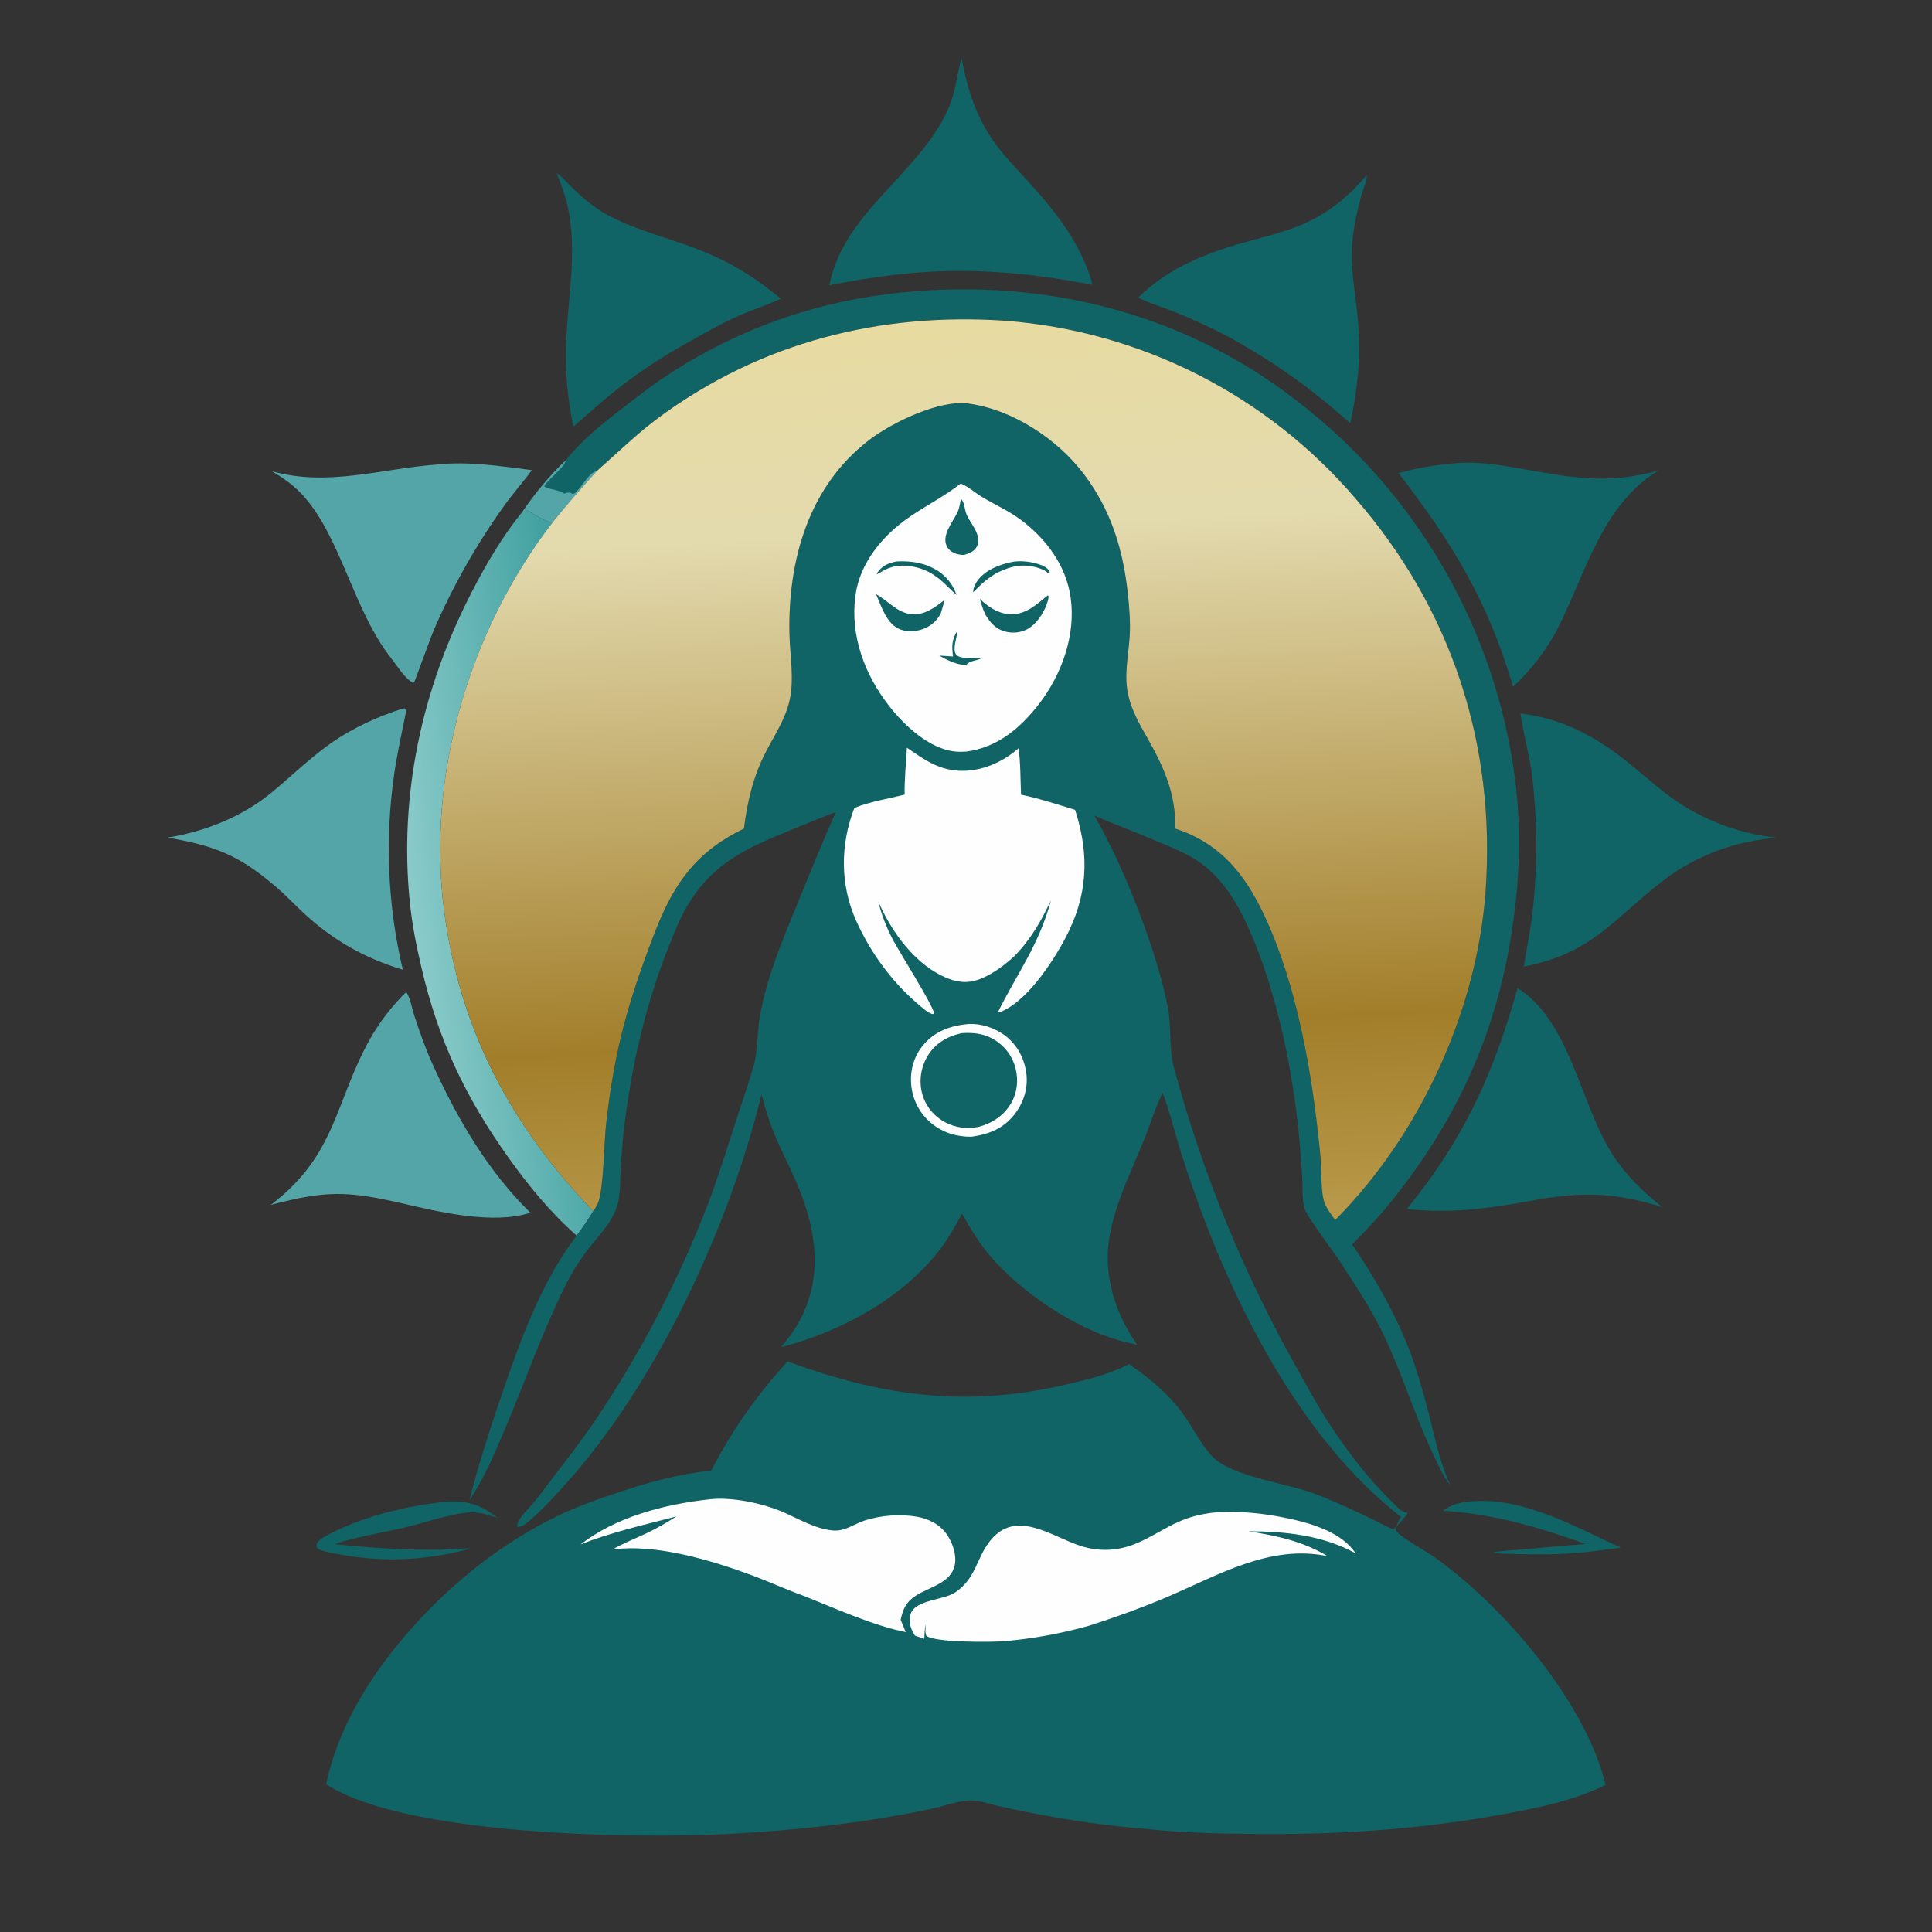
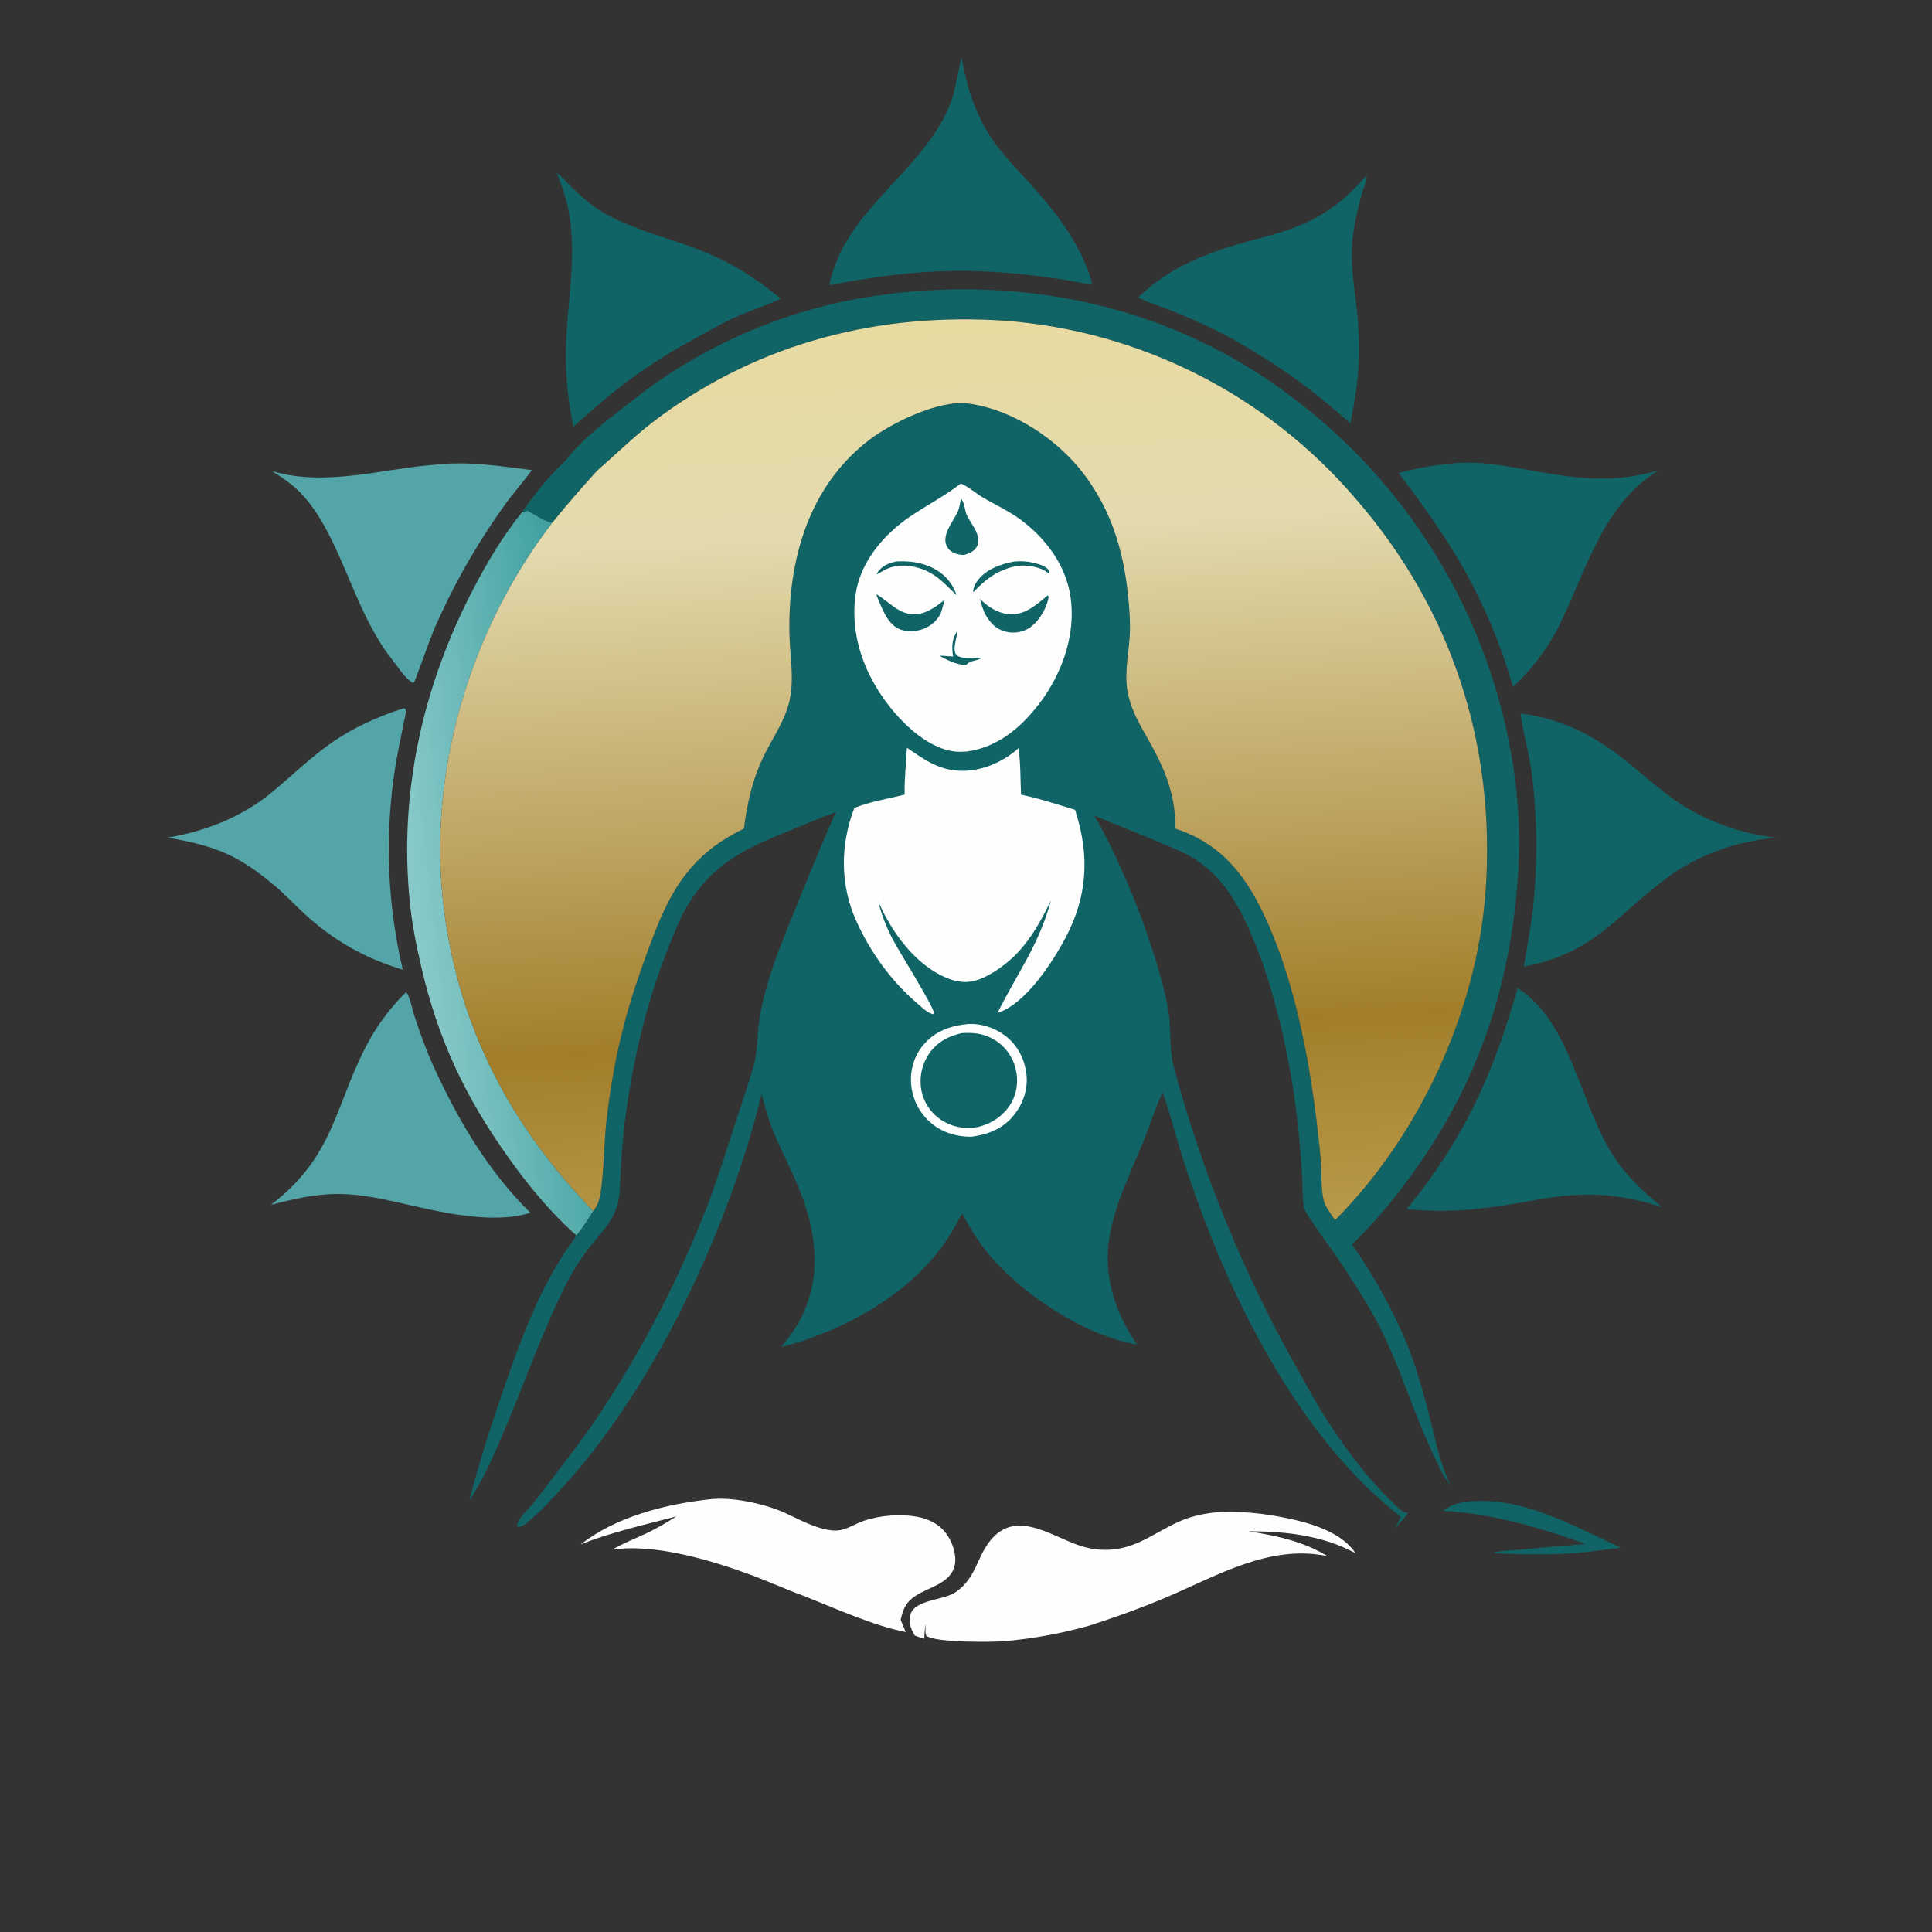
<svg xmlns="http://www.w3.org/2000/svg" width="1024" height="1024" viewBox="0 0 1024 1024" fill="none">
  <rect x="0" y="0" width="1024" height="1024" fill="#333333" stroke="none" />
  <path d="M780.03 795.699C808.007 793.59 834.559 809.182 859.131 820.29C851.39 821.17 843.732 822.448 835.953 823.074C822.606 824.149 809.239 823.903 795.875 823.428C794.306 823.36 792.864 823.436 791.39 822.849C796.492 821.791 801.916 821.734 807.104 821.251C818.203 820.15 829.313 819.179 840.435 818.337C815.484 809.406 791.234 802.335 764.688 800.727C769.932 797.129 773.825 796.273 780.03 795.699Z" fill="#106466" />
-   <path d="M234.255 796.184L234.944 796.109C246.7 794.9 254.533 797.145 263.7 804.533C259.04 803.069 254.035 801.307 249.088 801.58C239.209 802.124 224.698 807.195 214.749 809.544C202.4 812.459 189.345 814.388 177.306 818.408C196.191 820.391 214.758 821.628 233.759 821.37C239.066 820.965 244.423 820.774 249.742 820.597C246.991 821.384 244.22 822.093 241.429 822.724C238.638 823.355 235.831 823.907 233.009 824.379C230.186 824.851 227.353 825.242 224.509 825.554C221.664 825.866 218.813 826.097 215.956 826.248C213.099 826.398 210.239 826.468 207.377 826.457C204.516 826.445 201.657 826.353 198.801 826.18C195.944 826.007 193.095 825.753 190.254 825.419C187.412 825.085 184.582 824.671 181.763 824.177C177.94 823.487 173.644 822.928 170.022 821.544C168.688 821.034 168.192 820.746 167.62 819.447C167.753 818.612 167.895 818.106 168.403 817.403C169.959 815.251 173.508 813.677 175.817 812.492C193.234 803.551 214.828 798.382 234.255 796.184Z" fill="#106466" />
  <path d="M215.203 525.863C217.124 527.53 218.568 535.171 219.476 537.958C222.462 547.126 225.782 556.45 229.79 565.216C242.738 593.533 258.708 620.81 281.09 642.759C261.169 649.24 232.205 642.235 212.182 637.569C183.583 631.062 172.241 631.107 143.607 638.581C178.403 612.04 177.326 584.35 196.143 550.626C197.438 548.356 198.809 546.133 200.257 543.957C201.705 541.782 203.226 539.659 204.82 537.588C206.414 535.517 208.077 533.503 209.81 531.547C211.542 529.591 213.34 527.696 215.203 525.863Z" fill="#54A5A8" />
  <path d="M804.359 523.713C832.31 541.359 837.415 584.796 854.529 611.696C861.794 623.115 870.532 631.252 880.887 639.742C858.67 632.856 842.701 631.614 819.613 635.002C793.364 639.699 772.571 643.652 745.678 640.811C775.947 603.704 791.456 569.434 804.359 523.713Z" fill="#106466" />
  <path d="M295.094 91.757C297.775 93.396 300.229 96.526 302.521 98.764C308.737 104.832 315.212 110.453 322.982 114.48C334.512 120.455 347.016 124.258 359.292 128.343C381.333 135.676 395.671 143.461 413.857 158.305C406.855 161.611 399.34 163.986 392.222 167.065C383.337 170.909 374.957 175.655 366.557 180.441C359.056 184.481 351.759 188.86 344.666 193.579C337.573 198.298 330.714 203.337 324.089 208.694C317.172 214.282 310.629 220.368 303.86 226.142C300.961 211.652 299.516 197.771 299.994 182.987C300.78 158.645 306.258 133.425 300.859 109.261C299.508 103.214 297.316 97.52 295.094 91.757Z" fill="#106466" />
  <path d="M724.314 92.905C724.692 95.576 722.191 101.042 721.459 103.794C719.225 112.191 717.22 121.219 716.62 129.896C715.804 141.68 718.056 153.512 719.27 165.203C721.523 186.899 720.123 203.084 715.714 224.354C694.226 205.35 677.514 193.465 652.713 179.332C642.778 174.037 632.581 169.311 622.12 165.153C615.874 162.646 609.259 160.778 603.266 157.709C620.532 140.766 641.674 133.222 664.509 127.12C674.764 124.379 684.968 121.7 694.531 116.963C706.12 111.222 716.066 102.797 724.314 92.905Z" fill="#106466" />
  <path d="M276.785 271.374L277.777 271.546L279.307 270.543C282.074 271.871 290.252 277.288 292.841 276.916C248.711 334.23 226.007 410.725 235.41 482.818C243.571 545.397 270.773 596.792 314.464 641.942C311.714 646.436 308.785 650.689 305.602 654.885C291.811 642.684 280.15 628.498 269.487 613.544C246.608 581.456 232.266 551.08 223.332 512.64C220.698 501.307 218.433 490.122 217.248 478.536C211.386 421.194 223.65 365.102 249.914 314.035C257.574 299.14 266.175 284.393 276.785 271.374Z" fill="url(#paint0_linear_73_55)" />
  <path d="M231.756 246.204C248.126 244.378 265.635 247.109 281.856 249.174C277.503 255.366 272.273 261.003 267.848 267.185C264.075 272.415 260.447 277.744 256.964 283.172C253.481 288.6 250.149 294.118 246.967 299.728C243.785 305.338 240.758 311.03 237.886 316.804C235.015 322.578 232.303 328.427 229.75 334.35C228.304 337.714 219.908 361.159 219.519 361.555C219.339 361.739 219.06 361.788 218.831 361.904C214.519 359.508 210.61 353.073 207.554 349.167C187.031 323.371 180.641 283.705 159.72 261.658C155.114 256.804 149.858 253.204 144.156 249.761C173.724 258.121 202.221 248.353 231.756 246.204Z" fill="#54A5A8" />
  <path d="M769.327 245.706C780.108 244.416 791.514 245.88 802.148 247.716C829.62 252.461 851.167 257.577 879.151 249.228C848.539 268.052 840.553 304.027 825.11 334.073C819.241 345.139 811.126 355.488 801.97 364.012C788.446 318.119 769.992 288.183 741.291 250.729C745.878 249.472 750.513 248.424 755.196 247.585C759.878 246.747 764.588 246.12 769.327 245.706Z" fill="#106466" />
  <path d="M509.621 30.36C512.235 45.017 516.094 58.177 524.019 70.98C529.395 79.666 536.755 87.283 543.641 94.784C554.546 106.663 565.237 119.234 572.43 133.781C575.031 139.042 577.752 145.202 578.937 150.964C555.523 146.366 532.418 143.607 508.526 143.582C485.233 143.579 462.311 146.665 439.521 151.212C447.317 112.352 486.079 93.057 502.016 58.932C506.236 49.896 507.128 40.858 509.381 31.347L509.621 30.36Z" fill="#106466" />
  <path d="M213.742 375.463L214.686 375.521C215.6 376.651 214.646 379.872 214.363 381.298C212.422 391.072 210.23 400.912 208.864 410.785C208.251 415.071 207.739 419.369 207.327 423.679C206.915 427.99 206.604 432.307 206.394 436.632C206.184 440.957 206.075 445.284 206.066 449.613C206.058 453.943 206.151 458.271 206.345 462.596C206.539 466.921 206.834 471.24 207.229 475.552C207.624 479.863 208.12 484.163 208.717 488.452C209.313 492.741 210.009 497.013 210.805 501.269C211.601 505.525 212.496 509.76 213.489 513.974C193.627 507.933 177.356 498.868 161.968 484.889C156.26 479.704 151.11 474 145.149 469.084C125.878 452.854 113.415 448.231 88.812 443.952C108.61 440.743 128.187 432.982 143.756 420.215C154.252 411.608 163.981 401.994 175.075 394.142C186.854 385.805 200.03 379.855 213.742 375.463Z" fill="#54A5A8" />
  <path d="M805.896 378.137C829.941 381.196 847.595 391.379 865.959 406.636C873.134 412.597 880.171 418.838 887.841 424.166C903.207 434.839 922.905 442.211 941.541 443.933C920.893 445.974 902.928 451.897 885.739 463.601C856.665 484.596 846.266 504.873 807.683 512.308C809.084 503.179 810.949 494.169 812.097 484.987C812.83 478.785 813.376 472.568 813.735 466.334C814.095 460.099 814.268 453.859 814.254 447.615C814.241 441.371 814.04 435.132 813.652 428.9C813.265 422.667 812.691 416.452 811.931 410.254C810.522 399.558 807.486 389.205 805.959 378.601L805.896 378.137Z" fill="#106466" />
  <path d="M299.888 243.964C308.44 232.964 320.609 223.528 331.62 215.07C337.677 210.417 343.724 205.57 350.054 201.298C352.285 199.777 354.537 198.289 356.811 196.834C359.086 195.379 361.381 193.959 363.698 192.572C366.015 191.186 368.351 189.834 370.708 188.517C373.065 187.2 375.441 185.918 377.836 184.671C380.231 183.424 382.643 182.214 385.074 181.039C387.505 179.864 389.952 178.725 392.417 177.623C394.882 176.52 397.362 175.455 399.858 174.426C402.354 173.397 404.865 172.405 407.39 171.451C409.916 170.496 412.455 169.58 415.008 168.701C417.561 167.822 420.126 166.981 422.703 166.178C425.281 165.375 427.87 164.611 430.471 163.885C433.071 163.159 435.681 162.472 438.302 161.823C440.923 161.174 443.553 160.565 446.192 159.994C448.831 159.423 451.477 158.892 454.132 158.4C456.787 157.908 459.448 157.455 462.116 157.042C464.784 156.629 467.458 156.256 470.137 155.922C547.617 146.185 624.994 163.941 687.114 212.276C689.093 213.789 691.052 215.326 692.993 216.887C694.934 218.448 696.854 220.032 698.755 221.641C700.656 223.25 702.537 224.882 704.398 226.537C706.259 228.192 708.1 229.871 709.919 231.572C711.738 233.273 713.535 234.996 715.312 236.741C717.089 238.486 718.843 240.254 720.576 242.043C722.309 243.832 724.019 245.642 725.707 247.473C727.395 249.304 729.06 251.156 730.702 253.029C732.344 254.902 733.962 256.794 735.557 258.707C737.152 260.62 738.724 262.552 740.271 264.504C741.818 266.455 743.341 268.426 744.839 270.415C746.338 272.404 747.811 274.412 749.26 276.438C750.709 278.464 752.132 280.507 753.53 282.568C754.928 284.629 756.3 286.708 757.647 288.803C758.994 290.898 760.314 293.009 761.608 295.137C762.902 297.265 764.17 299.409 765.411 301.568C766.652 303.727 767.866 305.902 769.053 308.091C770.24 310.28 771.4 312.484 772.533 314.702C773.666 316.92 774.771 319.152 775.848 321.397C776.925 323.643 777.975 325.902 778.996 328.173C780.017 330.444 781.01 332.728 781.975 335.024C782.94 337.32 783.876 339.628 784.783 341.947C785.691 344.266 786.57 346.597 787.42 348.938C788.269 351.279 789.09 353.63 789.882 355.991C790.673 358.352 791.435 360.723 792.168 363.104C792.901 365.484 793.605 367.873 794.278 370.271C794.951 372.668 795.595 375.074 796.209 377.488C796.823 379.901 797.407 382.322 797.961 384.751C798.515 387.179 799.039 389.613 799.533 392.054C800.027 394.495 800.49 396.942 800.923 399.395C801.356 401.848 801.759 404.305 802.131 406.768C802.503 409.23 802.845 411.697 803.156 414.168C806.259 439.445 805.494 464.336 801.919 489.491C794.152 544.143 774.279 589.754 740.246 633.227C732.898 642.612 725.13 651.199 716.637 659.557C728.296 676.487 739.249 695.775 746.731 714.917C750.388 724.272 753.2 734.23 755.881 743.904C759.854 758.238 762.317 773.631 768.703 787.098C765.07 782.995 762.765 777.325 760.384 772.417C748.34 747.604 741.109 720.16 727.459 696.196C721.767 686.202 715.48 676.63 709.149 667.037C705.88 662.083 692.344 644.443 691.3 640.206C690.083 635.263 690.465 629.098 690.19 623.958C689.75 616.215 689.152 608.485 688.395 600.767C685.153 567.957 677.471 530.331 665.061 499.664C658.175 482.645 649.335 465.351 633.284 455.355C627.888 451.996 621.993 449.582 616.159 447.107C604.166 442.02 592.003 437.368 580.004 432.292C595.387 458.567 613.014 503.542 618.882 533.421C620.989 544.153 619.401 555.123 622.144 565.677C624.045 572.732 626.057 579.755 628.18 586.746C630.303 593.737 632.537 600.693 634.881 607.613C637.226 614.533 639.679 621.414 642.242 628.256C644.805 635.098 647.476 641.898 650.255 648.655C653.034 655.412 655.919 662.124 658.911 668.79C661.903 675.455 665 682.072 668.202 688.639C671.405 695.206 674.71 701.721 678.119 708.183C681.528 714.646 685.039 721.052 688.652 727.403C693.69 736.279 698.472 745.351 704.073 753.889C714.048 769.097 725.013 783.732 738.187 796.34C740.026 798.101 742.613 801.327 745.16 801.729C745.472 801.778 745.788 801.807 746.102 801.847C745.285 803.907 741.229 807.598 739.649 809.839L742.447 803.908C690.87 763.725 655.457 695.014 633.853 634.223C630.682 625.469 627.725 616.644 624.98 607.747C622.148 598.261 619.732 588.521 616.231 579.26C612.452 586.577 609.973 595.096 606.911 602.777C600.071 619.935 591.489 636.421 588.187 654.777C584.458 675.509 590.827 695.672 602.673 712.729C599.483 712.014 596.269 711.329 593.125 710.434C569.058 703.587 541.17 684.861 524.888 665.786C518.94 658.818 514.331 651.173 509.881 643.213C508.204 646.394 506.453 649.534 504.628 652.633C486.021 684.223 448.795 705.01 413.951 714.035C417.333 709.949 420.577 705.825 423.182 701.187C436.37 677.701 432.863 652.479 422.917 628.581C418.855 618.819 413.816 609.462 409.867 599.653C407.284 593.238 405.46 586.658 403.623 580.004C386.582 649.916 348.045 733.114 299.69 786.637C293.685 793.284 287.509 800.122 280.682 805.942C278.929 807.436 276.69 809.474 274.303 809.297C273.943 807.944 274.496 806.796 275.166 805.638C277.048 802.383 280.163 799.587 282.591 796.706C285.549 793.197 288.278 789.464 291.055 785.809C299.226 775.06 307.722 764.336 315.285 753.153C321.332 744.181 327.123 735.046 332.657 725.749C338.191 716.451 343.459 707.005 348.462 697.412C353.465 687.819 358.195 678.092 362.652 668.233C367.109 658.374 371.285 648.397 375.181 638.303C380.684 623.86 385.25 609.088 390.003 594.388C393.082 584.865 396.384 575.404 399.198 565.797C401.342 558.48 401.238 551.729 401.994 544.275C402.624 538.068 403.991 531.903 405.582 525.878C409.778 509.992 416.107 495.05 422.285 479.87C429.021 463.317 435.745 446.818 442.971 430.468C435.848 432.969 428.846 436.009 421.861 438.877C407.518 444.767 393.089 450.201 381.04 460.24C374.356 465.809 369.124 472.112 364.619 479.551C360.432 486.464 357.548 493.98 354.545 501.453C342.584 531.218 335.392 562.213 331.225 593.984C330.101 602.551 329.499 611.299 328.973 619.922C328.6 626.025 328.918 632.941 327.179 638.829C324.322 648.505 316.466 655.644 310.594 663.498C306.643 668.873 303.152 674.532 300.12 680.475C287.421 705.702 278.3 732.466 267.221 758.394C261.884 770.885 256.486 783.859 248.826 795.124C253.324 777.256 259.014 759.504 264.948 742.073C275.209 711.935 286.242 680.516 305.602 654.885C308.785 650.689 311.714 646.436 314.464 641.942C315.577 640.252 316.71 638.571 317.307 636.618C319.996 627.827 320.068 606.397 321.239 595.87C325.086 561.293 331.118 537.177 343.022 504.863C348.679 489.507 354.251 474.7 364.736 461.797C372.813 451.859 382.821 444.705 394.299 439.182C396.169 424.738 399.079 411.939 405.764 398.851C410.359 389.854 416.152 381.468 418.451 371.483C421.12 359.889 418.643 347.397 418.417 335.624C417.67 296.71 428.6 257.747 460.745 233.153C472.704 224.003 497.799 211.82 513.16 213.879C536.642 217.027 560.401 232.638 574.512 251.335C588.795 270.261 595.16 290.962 597.74 314.249C598.592 321.947 599.231 329.963 598.722 337.692C597.997 348.699 595.5 358.272 598.197 369.267C600.053 376.837 603.736 383.447 607.569 390.156C616.688 406.115 623.256 420.384 622.905 439.199C644.418 446.107 657.528 460.347 667.646 480.191C685.485 515.179 694.069 560.832 698.477 599.65C699.15 605.575 699.83 611.504 700.183 617.459C700.546 623.583 700.135 630.672 701.706 636.61C702.516 639.672 705.791 644.011 707.64 646.686C752.563 601.555 782.936 535.619 787.412 472.07C792.856 394.779 769.4 322.69 718.34 264.101C716.893 262.412 715.426 260.74 713.938 259.087C712.45 257.433 710.942 255.798 709.413 254.182C707.885 252.565 706.337 250.968 704.77 249.39C703.203 247.812 701.616 246.253 700.01 244.714C698.404 243.175 696.78 241.655 695.137 240.156C693.494 238.657 691.832 237.178 690.153 235.719C688.473 234.26 686.776 232.823 685.061 231.406C683.346 229.989 681.614 228.594 679.865 227.219C678.116 225.845 676.351 224.493 674.568 223.162C672.786 221.831 670.988 220.522 669.173 219.235C667.358 217.948 665.528 216.684 663.682 215.443C661.837 214.202 659.976 212.983 658.101 211.787C656.225 210.591 654.335 209.418 652.431 208.269C650.526 207.12 648.608 205.994 646.676 204.891C644.744 203.789 642.799 202.711 640.84 201.656C638.881 200.601 636.91 199.571 634.926 198.565C632.942 197.559 630.946 196.578 628.938 195.621C626.93 194.664 624.911 193.731 622.88 192.824C620.849 191.917 618.807 191.035 616.755 190.178C614.702 189.321 612.639 188.489 610.566 187.683C608.493 186.876 606.41 186.095 604.318 185.34C602.225 184.585 600.124 183.855 598.014 183.152C595.904 182.449 593.786 181.771 591.659 181.119C589.532 180.468 587.397 179.843 585.255 179.244C583.113 178.645 580.964 178.072 578.807 177.526C576.651 176.98 574.488 176.46 572.319 175.967C570.15 175.474 567.975 175.007 565.795 174.568C563.614 174.129 561.429 173.716 559.238 173.33C557.047 172.944 554.852 172.585 552.653 172.253C550.453 171.922 548.25 171.617 546.043 171.339C543.836 171.062 541.626 170.811 539.413 170.587C537.2 170.364 534.984 170.168 532.766 169.999C466.409 165.527 403.513 181.349 349.574 221.012C337.593 229.822 327.48 239.868 316.347 249.614C308.281 258.563 300.362 267.497 292.841 276.916C290.252 277.288 282.074 271.871 279.307 270.543L277.777 271.546L276.785 271.374C283.414 261.641 291.289 252.023 299.888 243.964Z" fill="#106466" />
-   <path d="M276.785 271.374C283.414 261.641 291.289 252.023 299.888 243.964C299.796 244.25 299.713 244.54 299.611 244.823C298.321 248.427 288.908 255.532 288.518 257.955C291.88 259.686 296.009 259.459 299.105 261.613C299.367 261.519 299.629 261.422 299.893 261.332C302.528 260.429 302.843 261.912 303.91 261.708C306.645 261.185 312.058 249.967 316.347 249.614C308.281 258.563 300.362 267.497 292.841 276.916C290.252 277.288 282.074 271.871 279.307 270.543L277.777 271.546L276.785 271.374Z" fill="#54A5A8" />
-   <path d="M513.446 542.708C519.942 542.444 526.666 544.61 531.965 548.334C538.519 552.939 542.544 560.022 543.83 567.858C545.13 575.784 542.962 583.565 538.219 589.957C532.31 597.921 524.535 601.128 514.976 602.476C507.328 602.589 499.874 600.434 493.904 595.55C493.515 595.235 493.135 594.911 492.762 594.577C492.389 594.243 492.025 593.9 491.67 593.548C491.315 593.196 490.969 592.835 490.632 592.465C490.295 592.096 489.967 591.718 489.649 591.332C489.331 590.946 489.023 590.552 488.724 590.15C488.426 589.749 488.138 589.34 487.86 588.924C487.583 588.508 487.316 588.085 487.059 587.655C486.802 587.226 486.557 586.79 486.323 586.348C486.088 585.907 485.865 585.459 485.653 585.006C485.441 584.553 485.241 584.094 485.052 583.631C484.863 583.168 484.686 582.7 484.521 582.228C484.355 581.756 484.201 581.28 484.06 580.8C483.919 580.321 483.79 579.838 483.673 579.351C483.556 578.865 483.451 578.375 483.358 577.884C483.266 577.393 483.186 576.899 483.118 576.403C483.051 575.908 482.996 575.411 482.953 574.912C482.271 567.279 484.393 559.759 489.38 553.849C495.686 546.375 503.985 543.574 513.446 542.708Z" fill="#FEFEFE" />
+   <path d="M513.446 542.708C519.942 542.444 526.666 544.61 531.965 548.334C538.519 552.939 542.544 560.022 543.83 567.858C545.13 575.784 542.962 583.565 538.219 589.957C532.31 597.921 524.535 601.128 514.976 602.476C507.328 602.589 499.874 600.434 493.904 595.55C493.515 595.235 493.135 594.911 492.762 594.577C492.389 594.243 492.025 593.9 491.67 593.548C491.315 593.196 490.969 592.835 490.632 592.465C490.295 592.096 489.967 591.718 489.649 591.332C488.426 589.749 488.138 589.34 487.86 588.924C487.583 588.508 487.316 588.085 487.059 587.655C486.802 587.226 486.557 586.79 486.323 586.348C486.088 585.907 485.865 585.459 485.653 585.006C485.441 584.553 485.241 584.094 485.052 583.631C484.863 583.168 484.686 582.7 484.521 582.228C484.355 581.756 484.201 581.28 484.06 580.8C483.919 580.321 483.79 579.838 483.673 579.351C483.556 578.865 483.451 578.375 483.358 577.884C483.266 577.393 483.186 576.899 483.118 576.403C483.051 575.908 482.996 575.411 482.953 574.912C482.271 567.279 484.393 559.759 489.38 553.849C495.686 546.375 503.985 543.574 513.446 542.708Z" fill="#FEFEFE" />
  <path d="M509.604 547.582C515.556 547.225 520.724 547.589 526.093 550.535C526.469 550.741 526.84 550.956 527.205 551.181C527.57 551.405 527.928 551.64 528.281 551.884C528.634 552.127 528.981 552.379 529.32 552.641C529.66 552.902 529.993 553.172 530.318 553.451C530.644 553.729 530.962 554.016 531.273 554.312C531.584 554.607 531.888 554.91 532.183 555.221C532.478 555.532 532.765 555.85 533.044 556.176C533.323 556.502 533.593 556.834 533.854 557.174C534.115 557.514 534.368 557.86 534.611 558.213C534.855 558.565 535.089 558.924 535.314 559.29C535.539 559.654 535.755 560.025 535.96 560.401C536.166 560.777 536.362 561.158 536.548 561.545C536.734 561.931 536.91 562.321 537.076 562.717C537.242 563.112 537.397 563.511 537.542 563.915C537.687 564.318 537.822 564.725 537.946 565.136C538.07 565.546 538.183 565.96 538.286 566.376C539.881 572.667 539.112 579.369 535.757 584.961C531.833 591.501 525.645 595.476 518.392 597.341C512.284 598.365 506.604 597.81 501.062 594.87C500.689 594.675 500.321 594.471 499.958 594.258C499.595 594.044 499.238 593.822 498.887 593.591C498.536 593.359 498.19 593.118 497.851 592.869C497.512 592.619 497.18 592.361 496.855 592.095C496.529 591.828 496.21 591.553 495.899 591.27C495.588 590.987 495.284 590.696 494.987 590.398C494.69 590.099 494.402 589.793 494.121 589.48C493.84 589.166 493.568 588.846 493.303 588.518C493.039 588.19 492.783 587.856 492.536 587.516C492.289 587.175 492.051 586.828 491.822 586.475C491.593 586.122 491.373 585.763 491.162 585.399C490.951 585.035 490.75 584.665 490.558 584.291C490.366 583.916 490.184 583.537 490.012 583.153C489.84 582.769 489.678 582.38 489.526 581.988C489.373 581.596 489.231 581.2 489.099 580.8C488.968 580.4 488.846 579.998 488.735 579.592C488.627 579.172 488.53 578.75 488.443 578.326C488.356 577.901 488.28 577.474 488.215 577.046C488.15 576.617 488.095 576.187 488.052 575.757C488.008 575.325 487.975 574.893 487.952 574.461C487.93 574.028 487.919 573.595 487.918 573.162C487.917 572.728 487.928 572.295 487.949 571.862C487.97 571.429 488.001 570.997 488.044 570.566C488.087 570.134 488.14 569.705 488.204 569.277C488.268 568.848 488.343 568.421 488.428 567.996C488.514 567.571 488.61 567.149 488.716 566.729C488.823 566.309 488.94 565.892 489.067 565.478C489.194 565.064 489.332 564.653 489.48 564.246C489.628 563.838 489.786 563.435 489.954 563.035C490.122 562.635 490.3 562.24 490.488 561.85C490.676 561.46 490.874 561.074 491.081 560.694C491.288 560.313 491.504 559.938 491.73 559.568C495.867 552.778 502.095 549.362 509.604 547.582Z" fill="#106466" />
  <path d="M509.168 256.338C512.537 257.381 517.109 261.378 520.257 263.279C527.212 267.477 534.436 270.591 541.023 275.495C554.505 285.534 565.02 299.708 567.451 316.626C570.284 336.342 562.859 357.201 550.967 372.768C541.058 385.741 528.721 396.206 512.12 398.358C510.136 398.488 507.992 398.522 506.016 398.301C492.371 396.779 479.301 384.465 471.262 374.177C458.278 357.562 450.572 337.073 453.377 315.748C455.687 298.185 468.053 283.542 482.292 273.836C491.219 267.751 500.563 263.013 509.168 256.338Z" fill="#FEFEFE" />
  <path d="M507.33 334.398C507.419 337.677 504.699 343.869 506.655 346.748C508.702 349.76 516.689 348.406 519.95 348.67L519.991 348.946C517.801 350.163 514.626 350.15 512.798 351.751C512.569 351.952 512.357 352.172 512.137 352.382C507.551 352.668 501.718 349.729 497.851 347.469L505.132 347.94C504.416 342.478 504.402 339.286 507.33 334.398Z" fill="#106466" />
  <path d="M537.43 297.647C541.676 297.203 545.78 297.607 549.864 298.828C552.06 299.485 555.066 300.505 556.097 302.748C556.434 303.481 556.336 303.299 556.097 304.084C555.734 303.832 555.36 303.596 555.007 303.33C553.768 302.395 552.849 301.903 551.383 301.382C543.004 298.404 536.379 299.768 528.624 303.512C523.521 306.361 519.867 309.744 515.812 313.917C515.7 312.142 516.678 309.854 517.649 308.386C521.856 302.028 530.275 298.93 537.43 297.647Z" fill="#106466" />
  <path d="M474.986 297.59C481.396 297.217 487.845 297.912 493.7 300.691C500.325 303.836 504.562 308.561 507.04 315.395C504.193 312.933 501.616 310.108 498.763 307.608C495.203 304.609 491.494 302.383 487.019 301.064C480.711 299.205 474.078 299.106 468.236 302.456L464.882 304.347L464.69 304.001C467.306 299.96 470.409 298.607 474.986 297.59Z" fill="#106466" />
  <path d="M464.361 314.94C470.523 318.283 475.33 324.587 482.683 325.479C489.767 326.338 495.475 322.015 500.704 317.903C500.088 320.362 499.334 322.781 498.605 325.208C496.811 328.388 494.579 330.791 491.304 332.479C487.1 334.646 481.672 335.289 477.184 333.63C470.043 330.989 467.115 321.4 464.361 314.94Z" fill="#106466" />
  <path d="M555.41 315.494C555.895 316.264 555.811 316.436 555.634 317.306C554.471 323.017 550.15 330.056 545.157 333.079C541.476 335.307 536.909 335.822 532.767 334.733C527.756 333.415 524.785 330 522.257 325.723C520.959 323.011 520.157 320.288 519.348 317.403C523.488 321.482 528.587 324.931 534.527 325.49C543.234 326.309 549.2 320.545 555.41 315.494Z" fill="#106466" />
  <path d="M509.297 264.353C511.288 266.2 511.238 270.154 512.266 272.613C513.801 276.288 516.628 279.302 517.915 283.138C518.628 285.262 518.907 287.681 517.758 289.705C516.261 292.344 513.664 293.347 510.896 294.137C510.157 294.106 509.425 294.055 508.692 293.944C506.23 293.568 503.637 292.391 502.245 290.23C498.399 284.26 504.943 276.807 507.452 271.59C508.509 269.39 508.854 266.739 509.297 264.353Z" fill="#106466" />
  <path d="M480.692 396.31C489.617 402.379 496.868 407.847 508.099 408.499C519.629 409.168 531.343 404.167 539.84 396.569C540.976 404.588 540.796 413.091 541.177 421.192C550.872 423.201 560.322 426.355 569.791 429.211L570.096 430.157C577.578 453.814 576.388 475.051 564.707 497.143C557.819 510.169 543.339 532.335 528.721 536.856C539.2 515.647 550.623 501.079 557.017 477.25C551.645 488.4 546.539 497.604 537.824 506.576C532.834 511.21 527.224 515.467 520.987 518.284C514.737 521.107 508.917 521.148 502.547 518.642C485.367 511.884 472.666 494.217 465.546 477.889C467.142 484.738 469.895 491.548 473.107 497.79C476.151 503.708 495.007 533.585 495.064 537.133L494.413 537.524C494.203 537.458 493.99 537.398 493.782 537.326C491.063 536.375 488.089 533.475 485.928 531.617C472.267 519.872 461.181 504.468 453.803 488.04C445.218 468.923 445.31 447.755 452.821 428.242C461.142 424.83 470.742 423.39 479.472 421.149C479.315 412.922 480.25 404.535 480.692 396.31Z" fill="#FEFEFE" />
  <path d="M316.347 249.614C327.48 239.868 337.593 229.822 349.574 221.012C403.513 181.349 466.409 165.527 532.766 169.999C534.984 170.168 537.2 170.364 539.413 170.587C541.626 170.811 543.836 171.062 546.043 171.339C548.25 171.617 550.453 171.922 552.653 172.253C554.852 172.585 557.047 172.944 559.238 173.33C561.429 173.716 563.614 174.129 565.795 174.568C567.975 175.007 570.15 175.474 572.319 175.967C574.488 176.46 576.651 176.98 578.807 177.526C580.964 178.072 583.113 178.645 585.255 179.244C587.397 179.843 589.532 180.468 591.659 181.119C593.786 181.771 595.904 182.449 598.014 183.152C600.124 183.855 602.225 184.585 604.318 185.34C606.41 186.095 608.493 186.876 610.566 187.682C612.639 188.489 614.702 189.321 616.754 190.178C618.807 191.035 620.849 191.917 622.88 192.824C624.911 193.731 626.93 194.664 628.938 195.621C630.946 196.578 632.942 197.559 634.926 198.565C636.91 199.571 638.881 200.601 640.84 201.656C642.799 202.711 644.744 203.789 646.676 204.891C648.608 205.994 650.526 207.12 652.431 208.269C654.335 209.418 656.225 210.591 658.101 211.787C659.976 212.983 661.837 214.202 663.682 215.443C665.528 216.684 667.358 217.948 669.173 219.235C670.987 220.522 672.785 221.831 674.568 223.162C676.351 224.493 678.116 225.845 679.865 227.219C681.614 228.594 683.346 229.989 685.061 231.406C686.776 232.823 688.473 234.26 690.153 235.719C691.832 237.178 693.494 238.657 695.137 240.156C696.78 241.655 698.404 243.175 700.01 244.714C701.616 246.253 703.203 247.812 704.77 249.39C706.337 250.968 707.885 252.565 709.413 254.182C710.942 255.798 712.45 257.433 713.938 259.087C715.426 260.74 716.893 262.412 718.34 264.101C769.4 322.69 792.856 394.779 787.412 472.07C782.936 535.619 752.563 601.555 707.64 646.686C705.791 644.011 702.516 639.672 701.706 636.61C700.135 630.672 700.546 623.583 700.183 617.459C699.83 611.504 699.15 605.575 698.477 599.65C694.069 560.832 685.485 515.179 667.646 480.191C657.528 460.347 644.418 446.107 622.905 439.199C623.256 420.384 616.688 406.115 607.569 390.156C603.736 383.447 600.053 376.837 598.197 369.267C595.5 358.272 597.997 348.699 598.722 337.692C599.231 329.963 598.592 321.947 597.74 314.249C595.16 290.962 588.795 270.261 574.512 251.335C560.401 232.638 536.642 217.027 513.16 213.879C497.799 211.82 472.704 224.003 460.745 233.153C428.6 257.747 417.67 296.71 418.417 335.624C418.643 347.397 421.12 359.889 418.451 371.483C416.152 381.468 410.359 389.854 405.764 398.851C399.079 411.939 396.169 424.738 394.299 439.182C382.821 444.705 372.813 451.859 364.736 461.797C354.251 474.7 348.679 489.507 343.022 504.863C331.118 537.177 325.086 561.293 321.239 595.87C320.068 606.397 319.996 627.827 317.307 636.618C316.71 638.571 315.577 640.252 314.464 641.942C270.773 596.792 243.571 545.397 235.41 482.818C226.007 410.725 248.711 334.23 292.841 276.916C300.362 267.497 308.281 258.563 316.347 249.614Z" fill="url(#paint1_linear_73_55)" />
-   <path d="M417.369 721.541C421.075 722.932 424.804 724.258 428.556 725.52C474.779 740.966 516.005 745.081 563.92 734.1C576.012 731.329 587.293 728.608 598.485 723.024C610.468 731.4 621.176 740.252 629.269 752.639C633.583 759.243 637.363 766.727 642.963 772.364C653.245 782.715 682.215 786.12 697.177 791.833C707.126 795.632 716.961 800.266 726.597 804.798C730.585 806.674 734.502 809.131 738.661 810.565L739.756 809.269C739.787 810.398 739.812 811.231 740.623 812.101C744.016 815.74 755.567 821.979 760.404 825.408C796.682 851.125 840.672 902.343 850.963 946.051C834.183 954.446 814.31 958.357 796.006 961.697C751.888 969.749 708.472 972.538 663.688 972.025C645.709 971.819 627.517 971.408 609.621 969.591C588.487 967.911 567.523 965.004 546.729 960.871C540.643 959.7 534.575 958.443 528.524 957.1C524.467 956.164 519.827 954.426 515.684 954.266C508.731 953.997 500.386 957.26 493.529 958.725C458.347 966.242 421.561 970.187 385.66 972.03C335.269 974.618 214.717 972.812 172.881 945.704C178.356 919.077 192.765 893.977 209.766 872.928C233.15 843.975 263.409 818.586 297.191 802.679C307.228 797.953 317.729 794.329 328.239 790.825C344.447 785.422 359.924 781.248 376.971 779.408C388.519 757.214 400.662 740.243 417.369 721.541Z" fill="#106466" />
  <path d="M375.788 794.702C387.44 793.179 404.515 796.811 415.227 801.516C423.548 805.17 432.265 810.394 441.497 811.185C447.823 811.726 452.445 807.858 458.153 805.951C466.548 803.146 477.247 802.345 485.963 803.887C492.471 805.038 498.364 808.082 502.119 813.668C504.969 817.906 507.109 824.435 506.048 829.502C504.013 839.222 492.435 841.12 485.345 845.758C480.145 849.159 478.663 852.744 477.375 858.515C478.211 860.711 479.16 862.869 480.068 865.036C462.809 861.63 442.381 852.327 425.872 845.794C416.873 842.567 408.116 838.515 399.147 835.161C377.732 827.154 347.425 817.987 324.553 821.321C330.392 817.882 336.743 815.474 342.852 812.567C348.294 809.977 353.396 806.978 358.475 803.756C343.38 807.652 321.495 812.771 307.686 818.651C326.222 803.989 352.5 797.244 375.788 794.702Z" fill="#FEFEFE" />
  <path d="M643.353 801.697C656.409 800.585 670.027 802.088 682.82 804.803C695.1 807.41 711.25 812.165 718.468 823.255C700.903 813.689 681.399 811.637 661.694 811.595C676.428 813.916 690.727 816.923 703.634 824.795C673.01 818.355 645.306 835.115 618.124 846.634C604.701 852.323 591.271 857.14 577.407 861.62C570.084 863.681 562.682 865.398 555.199 866.77C547.716 868.142 540.186 869.164 532.608 869.836C526.388 870.393 495.489 870.742 490.988 866.985C490.148 865.175 490.603 862.932 490.75 860.99C489.992 863.399 490.038 866.073 489.885 868.583C488.203 868.081 486.555 867.47 484.902 866.882C483.657 864.873 482.649 862.854 482.281 860.493C482.011 858.762 482.056 857.006 482.667 855.349C485.507 847.656 500.335 848.298 506.765 843.696C517.551 835.978 517.471 825.802 524.816 816.612C538.582 799.388 557.617 814.617 572.952 819.431C578.721 821.242 584.62 821.875 590.631 821.165C603.689 819.624 612.858 811.947 624.391 806.711C630.574 803.904 636.632 802.456 643.353 801.697Z" fill="#FEFEFE" />
  <defs>
    <linearGradient id="paint0_linear_73_55" x1="312.02" y1="459.19" x2="216.866" y2="470.169" gradientUnits="userSpaceOnUse">
      <stop stop-color="#3FA09F" />
      <stop offset="1" stop-color="#8ACBCA" />
    </linearGradient>
    <linearGradient id="paint1_linear_73_55" x1="540.204" y1="-127.066" x2="617.071" y2="1400.28" gradientUnits="userSpaceOnUse">
      <stop stop-color="#F3DF80" />
      <stop offset="0.265" stop-color="#E3DAAE" />
      <stop offset="0.44" stop-color="#A27E2A" />
      <stop offset="0.71" stop-color="#F9EBA8" />
      <stop offset="1" stop-color="#EEAD2F" />
    </linearGradient>
  </defs>
</svg>